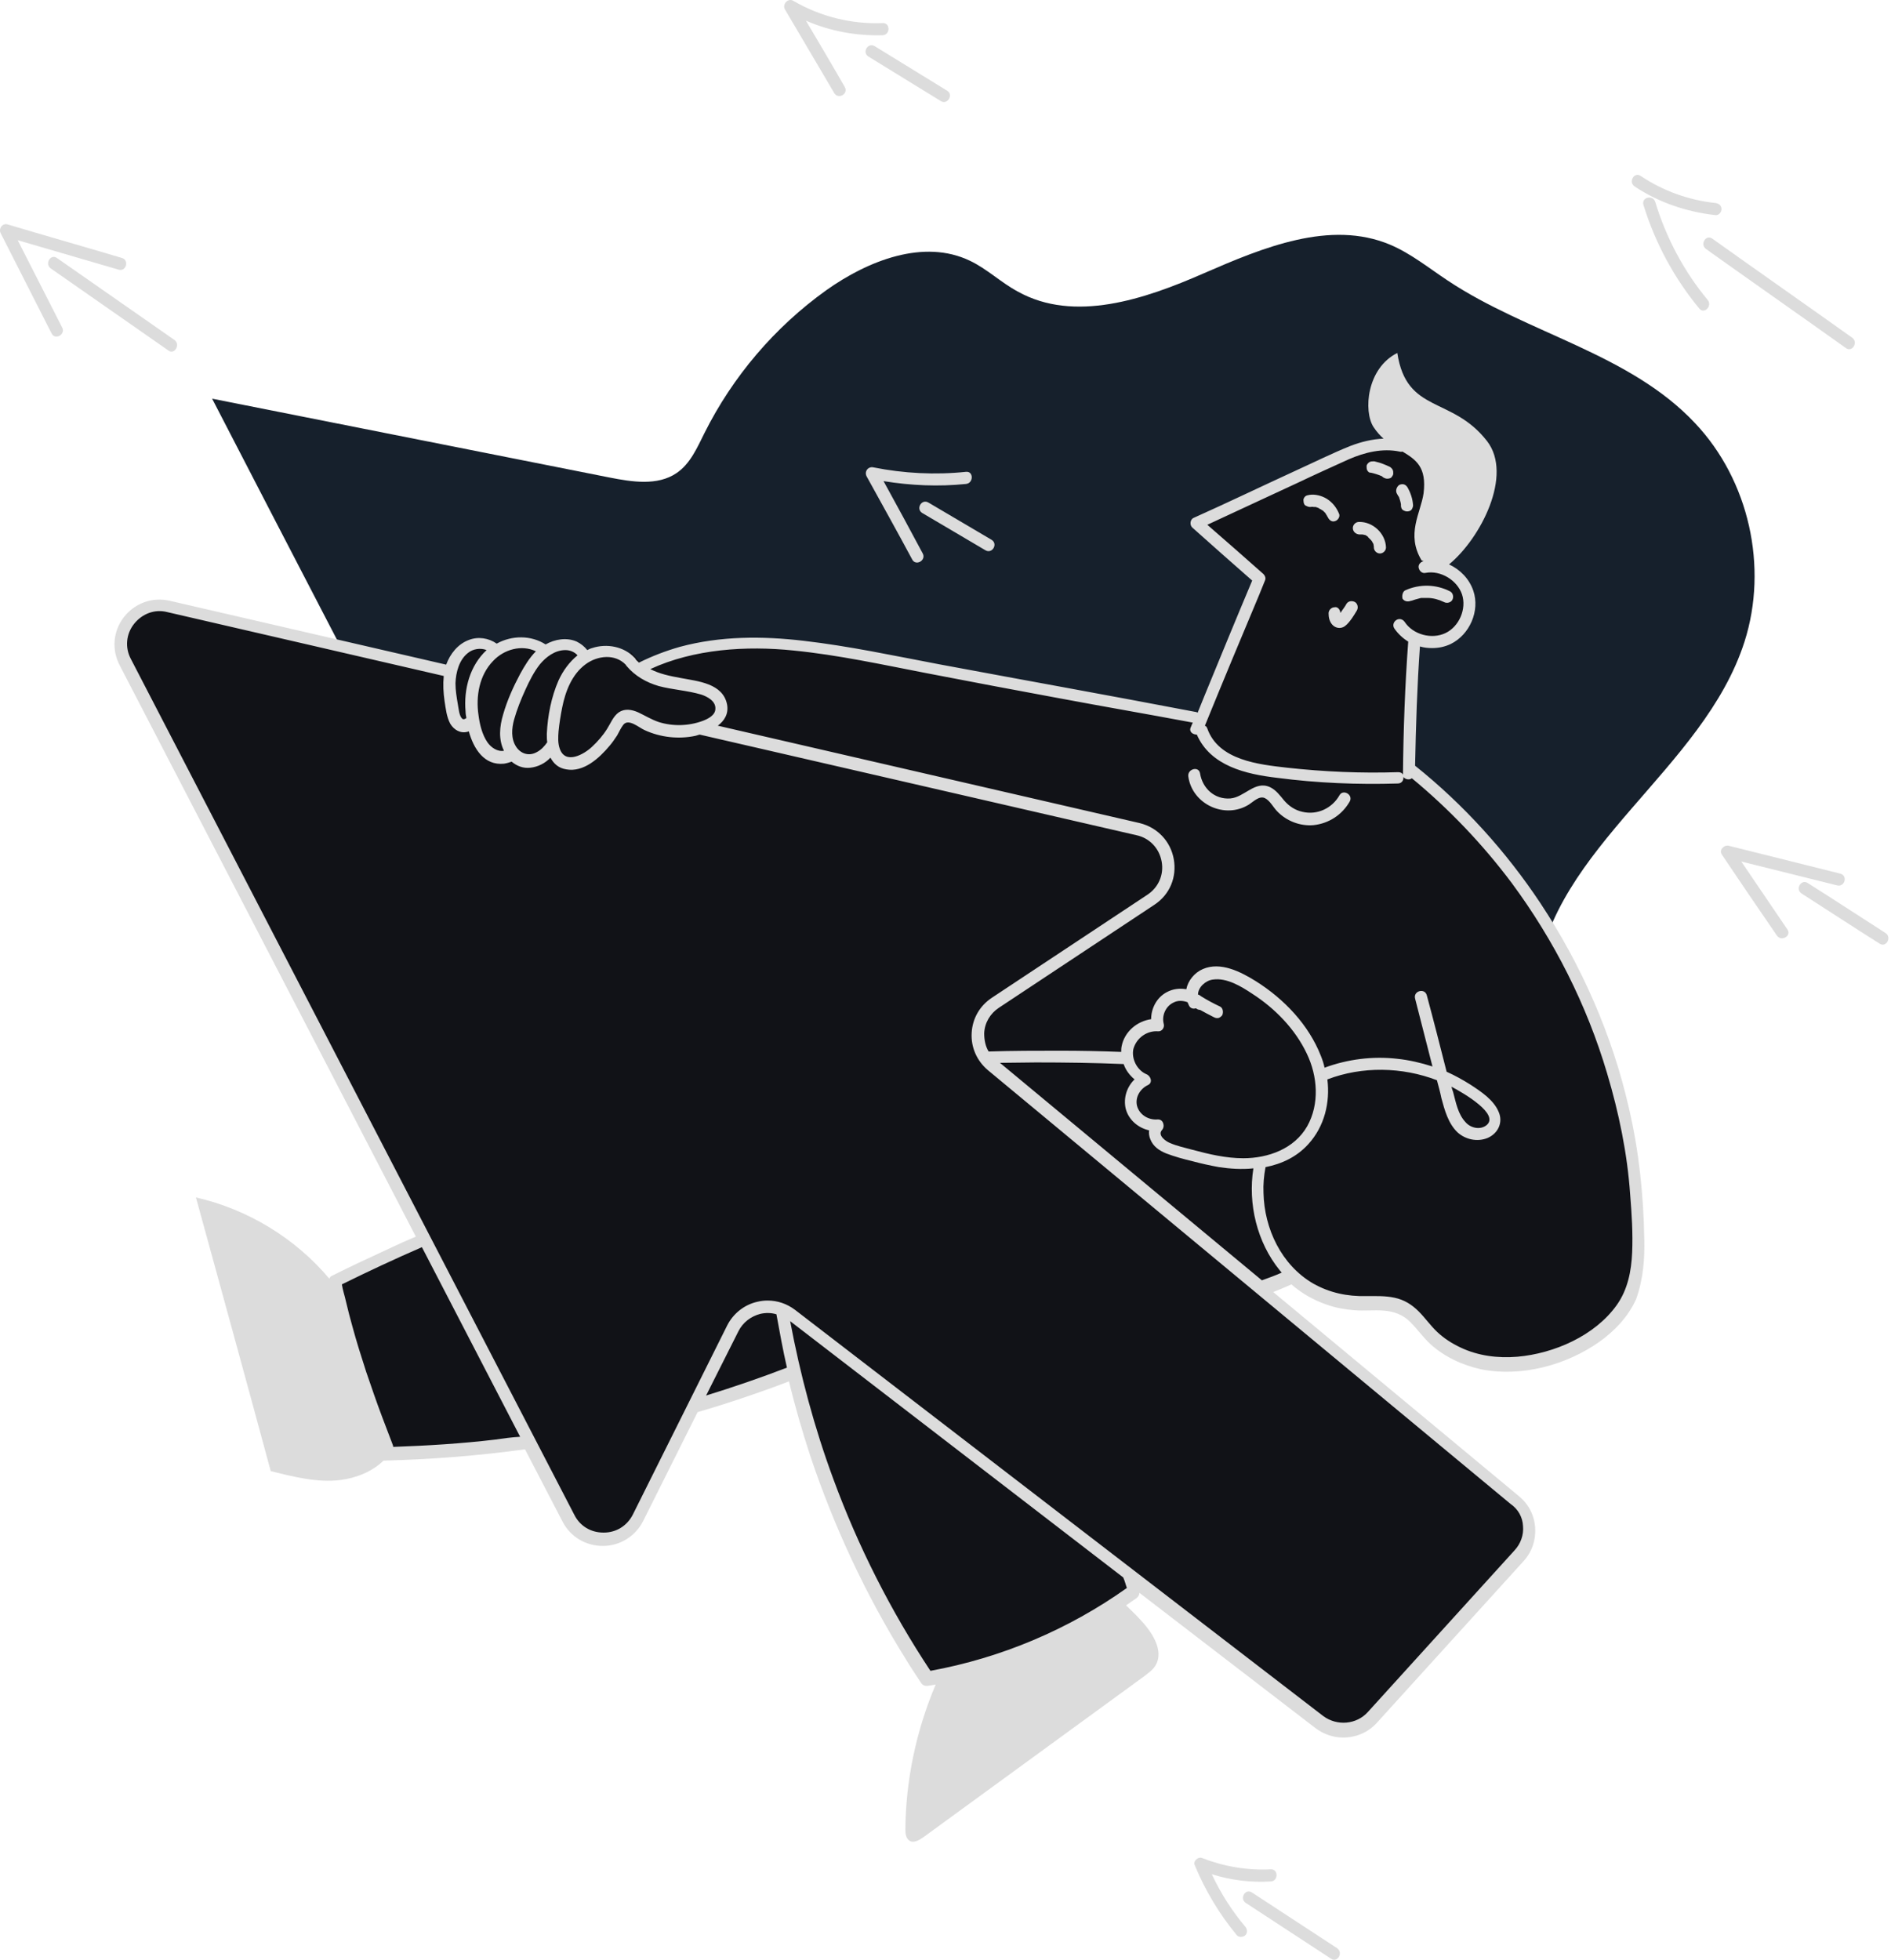
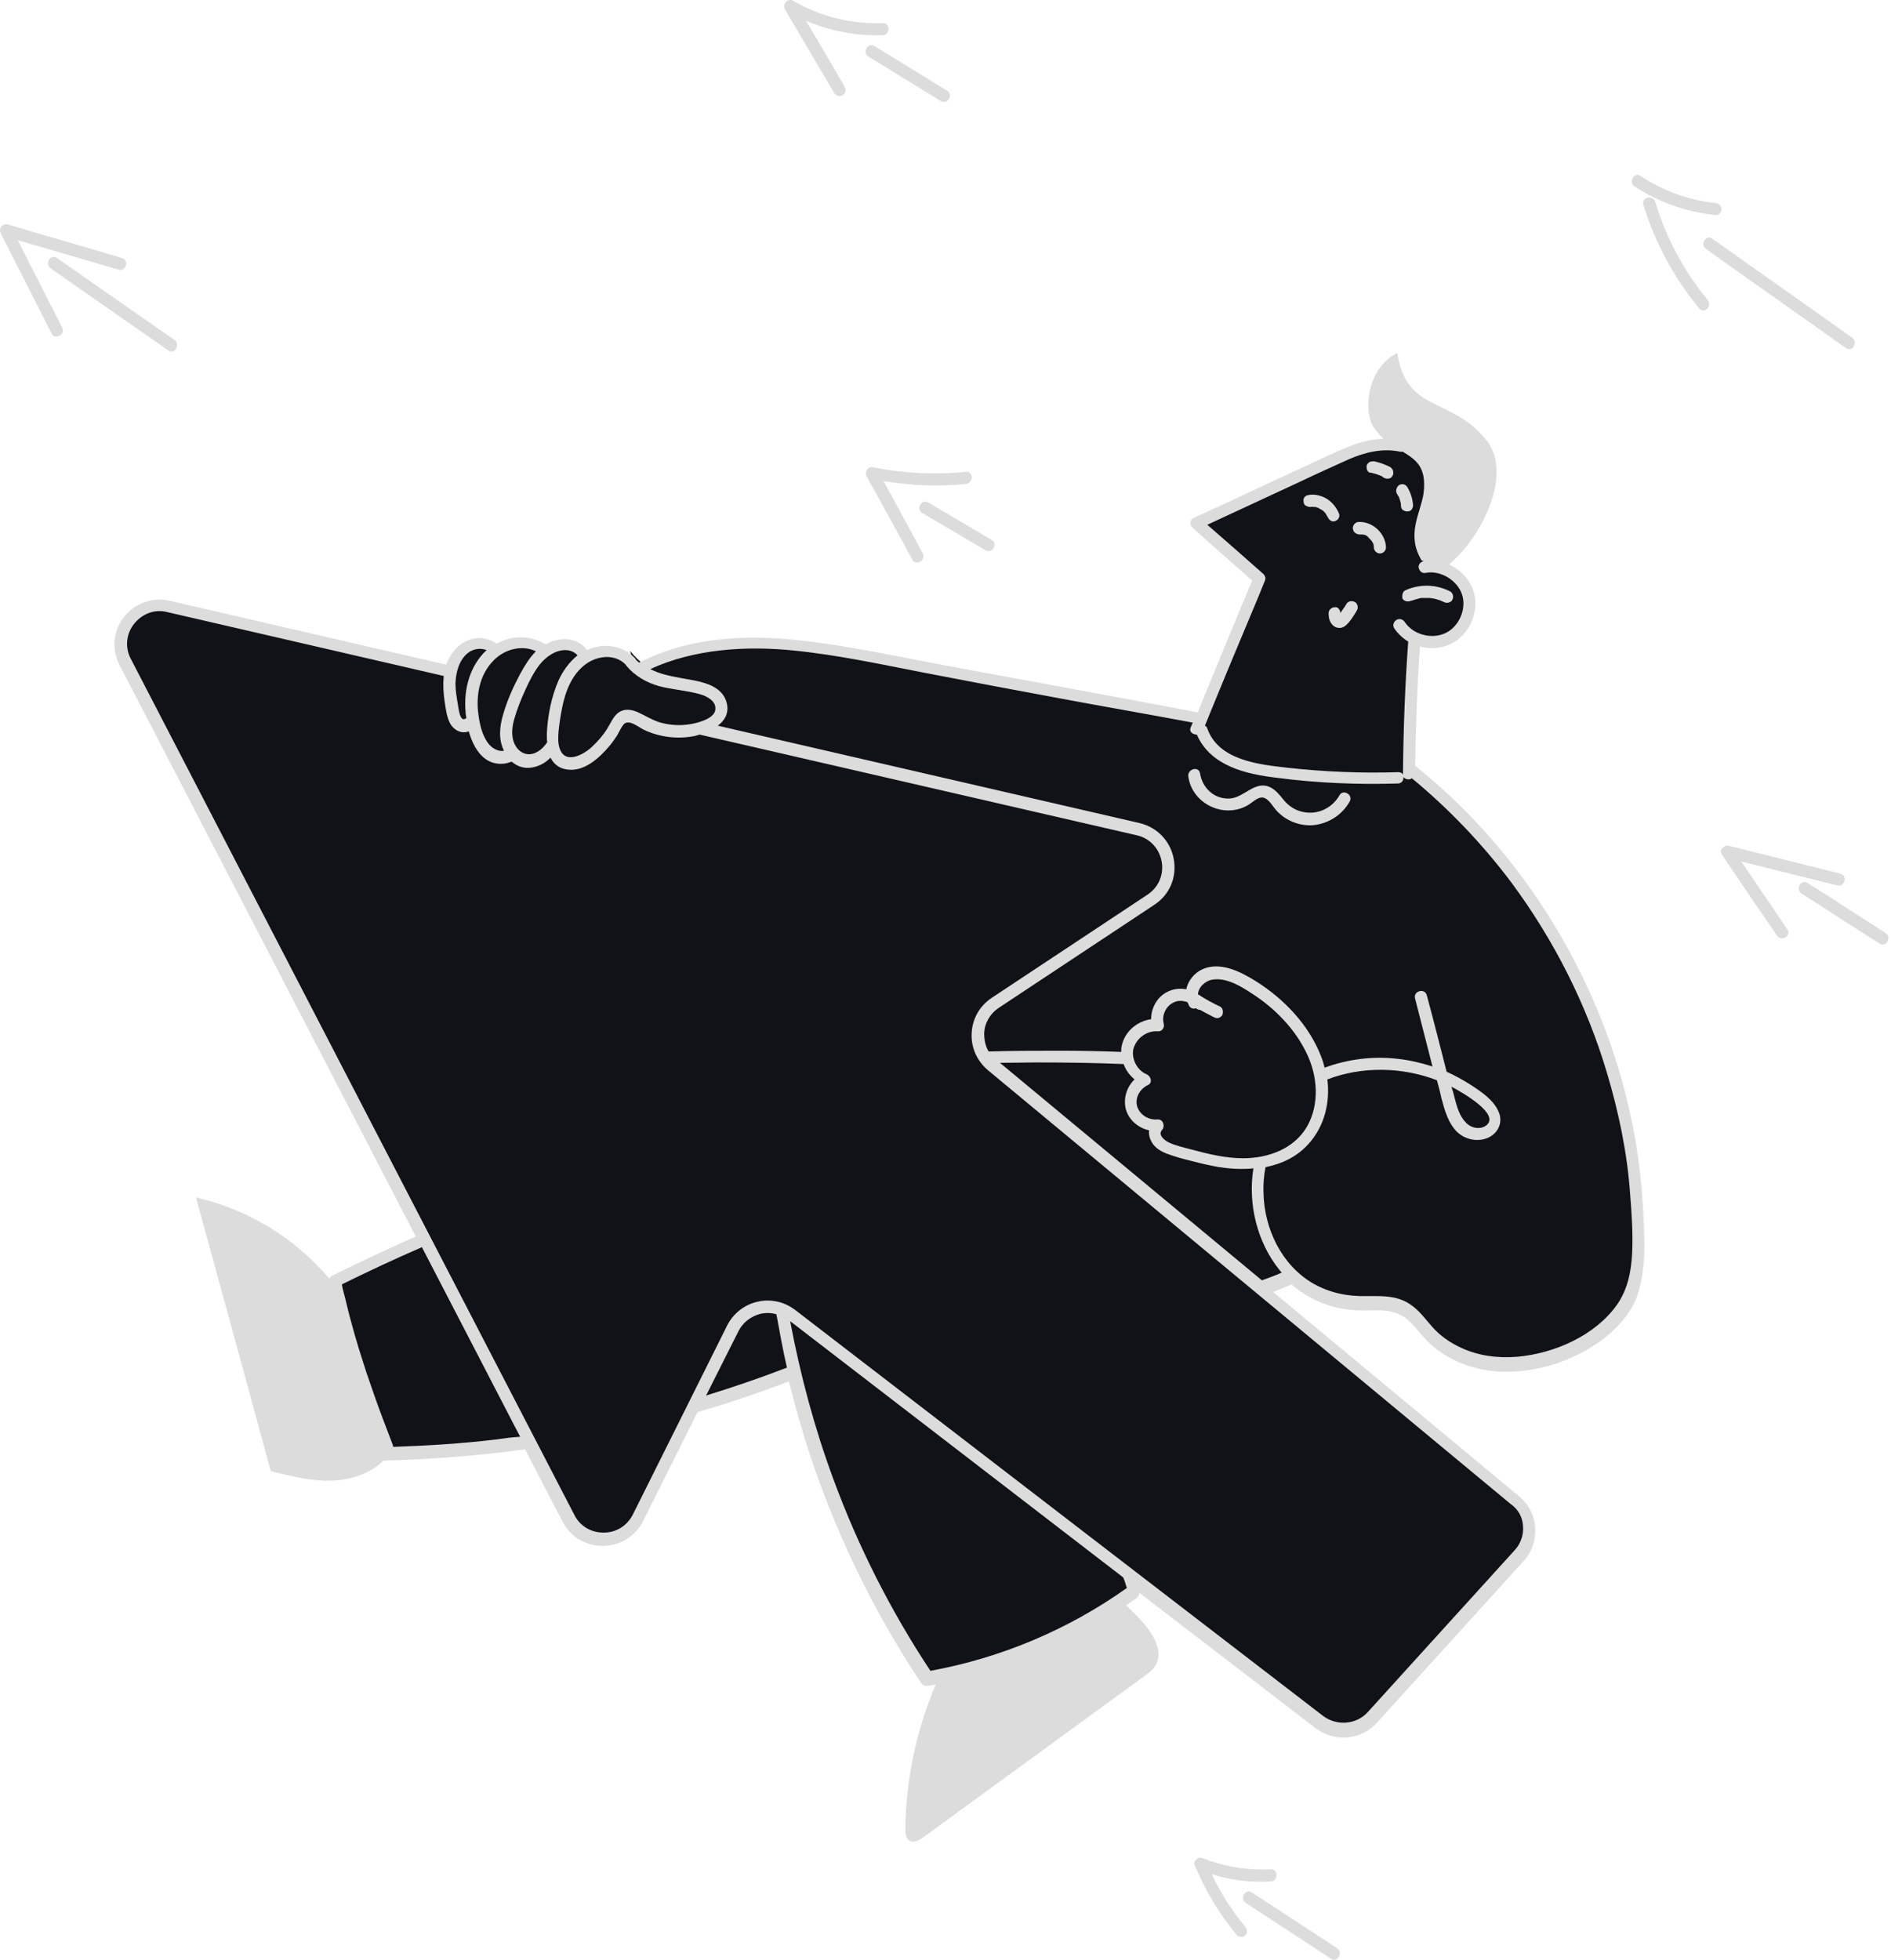
<svg xmlns="http://www.w3.org/2000/svg" width="579" height="600" viewBox="0 0 579 600" fill="none">
-   <path d="M135.746 258.574C112.106 213.027 88.467 167.605 64.951 122.058C105.547 130.103 146.019 138.148 186.614 146.193C193.545 147.554 201.343 148.792 207.16 144.831C211.368 141.985 213.472 137.034 215.7 132.578C224.363 115.251 237.235 100.151 252.954 88.888C265.826 79.73 282.906 73.046 297.015 79.853C302.213 82.329 306.545 86.537 311.62 89.26C328.947 98.914 350.482 91.612 368.553 83.69C386.746 75.769 407.292 67.229 425.609 74.903C432.045 77.626 437.491 82.081 443.308 85.918C467.69 102.132 499.003 108.196 519.054 129.608C535.515 147.059 541.456 173.546 534.153 196.443C521.653 235.553 475.488 259.316 470.413 300.036C469.423 307.709 470.042 315.507 468.928 323.18C465.215 346.944 443.803 365.138 420.535 371.202C397.267 377.267 372.513 373.182 349.369 366.499C281.668 346.82 220.774 304.368 179.065 247.435" fill="#16202C" />
  <path d="M501.974 369.957C501.726 359.932 499.993 349.659 497.766 339.881C488.483 299.286 465.339 261.908 432.911 235.793L432.045 236.907C432.169 223.416 432.664 210.668 433.778 195.445V195.197C436.996 196.682 440.833 196.93 443.927 195.321C449.001 192.845 451.724 186.533 449.991 181.211C448.382 176.261 442.937 172.795 437.738 173.29L443.803 139.378L429.694 136.408C424 135.17 417.936 136.655 412.738 139.007C396.895 146.185 381.177 153.735 367.191 160.047C367.191 160.047 380.063 171.434 386.375 177.003C386.375 177.003 373.751 207.203 368.429 220.198C336.002 214.01 303.698 207.945 271.271 201.757C255.182 198.662 238.844 195.568 222.631 197.177C214.091 197.92 205.427 200.148 197.753 203.985C196.021 202.623 194.288 201.014 192.927 199.281L193.793 202.375C190.946 199.158 185.748 198.539 181.788 200.272C181.169 200.519 180.674 200.89 180.055 201.138C179.188 199.405 177.58 197.92 175.599 197.425C172.876 196.682 170.03 197.549 167.802 199.158C164.336 196.311 159.138 195.816 154.93 197.673C154.187 198.044 153.445 198.415 152.702 198.91C150.598 196.559 146.638 196.187 143.791 197.796C141.068 199.281 139.459 202.252 138.716 205.346L52.451 185.419C42.549 183.192 34.504 193.464 39.208 202.499L130.795 379.239C121.513 383.2 112.478 387.532 103.443 391.864V393.101C108.022 412.533 112.23 424.538 119.285 443.227L118.295 444.836C133.271 444.589 148.123 443.227 162.851 441.123L174.98 464.515C179.436 473.179 191.813 473.055 196.268 464.391L213.348 430.231C223.745 427.261 233.894 423.796 243.919 419.835C251.84 453.252 265.578 485.184 284.638 513.651C307.411 509.69 329.195 500.531 347.883 486.917C347.388 485.184 346.769 483.575 346.274 481.842L404.816 526.894C409.767 530.731 416.698 529.988 420.906 525.408L465.834 475.901C470.413 470.827 469.794 463.03 464.596 458.698L386.87 394.215C390.088 393.101 393.306 391.74 396.4 390.378C401.598 395.329 408.653 398.299 415.708 398.671C420.782 398.918 426.352 397.928 430.808 400.403C433.778 402.136 435.758 405.23 438.11 407.706C443.061 413.028 450.239 416.246 457.418 416.988C464.72 417.855 472.022 416.493 478.953 413.77C486.503 410.8 493.681 406.097 498.013 399.29C503.583 390.873 502.221 379.734 501.974 369.957Z" fill="#111217" />
  <path d="M503.459 379.363C503.211 365.748 501.85 352.505 498.756 339.262C493.681 316.984 484.275 295.572 471.651 276.512C461.131 260.67 448.135 246.313 433.283 234.431C433.53 222.178 433.902 210.049 434.768 197.92C436.006 198.291 437.243 198.415 438.481 198.415C440.461 198.415 442.318 198.043 444.174 197.177C449.992 194.33 453.21 187.028 451.105 180.84C449.868 177.25 447.145 174.404 443.679 172.795C453.333 164.874 463.358 145.442 455.314 135.046C444.546 121.184 430.684 126.753 427.837 108.064C418.431 112.768 417.441 125.887 420.535 130.714C421.525 132.199 422.515 133.313 423.629 134.303C420.164 134.427 416.698 135.293 413.48 136.531C407.911 138.759 402.465 141.482 397.019 143.957C386.499 148.784 375.979 153.858 365.458 158.562C364.344 159.057 364.221 160.789 365.087 161.532C371.152 166.978 377.216 172.3 383.405 177.746C378.454 189.503 373.627 201.261 368.8 213.019C368.058 214.752 367.439 216.485 366.696 218.217C366.572 218.094 366.325 217.97 366.077 217.97C338.229 212.648 315.333 208.564 287.485 203.365C273.747 200.766 260.009 197.796 246.023 196.187C233.399 194.702 220.527 194.702 208.15 198.043C203.818 199.281 199.61 200.89 195.65 202.87C195.278 202.499 194.907 202.252 194.659 201.88C194.536 201.756 194.536 201.509 194.288 201.385C191.07 197.92 185.748 196.929 181.293 198.415C180.797 198.538 180.302 198.786 179.807 199.034C178.941 197.92 177.827 197.053 176.589 196.435C173.495 195.073 169.906 195.692 167.059 197.301C162.604 194.454 156.787 194.454 152.083 197.053C149.608 195.321 146.39 194.825 143.543 195.939C140.202 197.177 137.85 200.148 136.613 203.489L51.956 183.934C46.634 182.696 41.312 184.677 37.97 188.885C34.628 193.216 34.133 198.786 36.608 203.613L127.33 378.62C124.607 379.734 121.884 380.972 119.285 382.209C113.344 384.932 107.527 387.655 101.586 390.626C101.215 390.749 100.967 391.121 100.844 391.492C90.447 379.115 75.843 370.204 60.001 366.615C67.674 394.586 75.348 422.434 82.897 450.405C89.952 452.138 97.131 453.994 104.185 453.128C109.136 452.509 113.963 450.529 117.429 447.187C131.909 446.816 146.39 445.702 160.747 443.722L172.257 465.876C174.609 470.456 179.312 473.302 184.51 473.302H184.634C189.832 473.302 194.536 470.332 196.887 465.752L213.596 432.335C221.393 430.107 229.067 427.508 236.617 424.785C238.225 424.167 239.958 423.548 241.567 422.929C243.424 430.603 245.652 438.276 248.127 445.826C255.429 467.609 265.207 488.526 277.336 507.957C278.821 510.432 280.43 512.784 282.039 515.259C282.534 516.002 283.277 516.249 284.143 516.126C284.886 516.002 285.628 515.878 286.495 515.754C280.554 529.74 277.336 544.963 277.212 560.063C277.212 561.301 277.336 562.786 278.45 563.529C279.688 564.395 281.42 563.405 282.658 562.538C305.184 546.077 327.709 529.74 350.235 513.279C351.473 512.289 352.834 511.423 353.7 510.061C356.671 505.358 352.587 499.417 348.75 495.456C347.512 494.095 346.151 492.857 344.789 491.496C345.903 490.753 346.893 490.011 348.007 489.268C348.502 488.897 348.874 488.278 348.874 487.659L402.836 529.121C405.312 530.978 408.282 531.968 411.252 531.968C415.089 531.968 418.802 530.483 421.525 527.512L466.453 478.005C469.052 475.159 470.289 471.569 470.042 467.733C469.794 463.896 468.061 460.554 465.091 458.079L389.841 395.576C391.697 394.834 393.554 394.091 395.41 393.225C398.504 395.948 402.217 398.052 406.178 399.413C408.901 400.403 411.747 400.898 414.718 401.146C417.688 401.393 420.782 401.022 423.753 401.27C426.847 401.517 429.57 402.507 431.798 404.735C433.902 406.839 435.634 409.314 437.862 411.418C442.194 415.379 447.764 417.978 453.457 419.216C465.71 421.691 479.572 417.978 489.721 410.8C494.424 407.458 498.632 403.002 500.984 397.68C503.211 391.368 503.583 385.303 503.459 379.363ZM397.39 147.794C402.589 145.319 407.787 142.967 412.985 140.615C417.812 138.511 423.258 137.15 428.58 138.264C428.951 138.388 429.199 138.264 429.446 138.264C433.53 140.739 436.872 142.967 435.882 151.012C435.016 157.076 430.436 163.512 435.263 171.557L435.882 171.805C434.892 172.052 434.149 172.919 434.397 173.909C434.644 174.899 435.511 175.642 436.501 175.394C441.08 174.528 446.155 177.622 447.64 181.954C449.125 186.409 446.774 191.855 442.565 193.835C438.357 195.816 432.664 194.33 430.065 190.37C429.446 189.503 428.332 189.256 427.466 189.875C426.6 190.494 426.352 191.607 426.971 192.474C428.085 194.083 429.57 195.444 431.179 196.435C430.189 209.925 429.694 223.54 429.57 237.154C429.322 236.659 428.827 236.411 428.085 236.411C416.822 236.783 405.435 236.288 394.172 235.05C385.509 234.06 373.132 232.822 369.666 223.045C369.543 222.673 369.295 222.302 368.924 222.178C374.37 208.811 379.939 195.444 385.509 182.201C386.128 180.716 386.746 179.107 387.365 177.622C387.613 177.003 387.365 176.26 386.87 175.765C381.177 170.691 375.484 165.74 369.666 160.666C379.073 156.334 388.232 152.002 397.39 147.794ZM191.565 203.489C191.689 203.613 191.689 203.737 191.813 203.861C194.412 206.955 197.877 208.935 201.714 210.049C205.922 211.163 210.502 211.41 214.71 212.648C216.566 213.267 219.165 214.628 219.042 216.98C219.042 218.96 216.814 220.074 215.205 220.693C210.873 222.302 206.046 222.426 201.714 221.064C199.486 220.322 197.506 219.084 195.402 218.094C193.422 217.227 191.318 216.856 189.461 218.094C187.728 219.332 186.986 221.435 185.872 223.168C184.634 225.148 183.025 227.005 181.293 228.614C178.817 230.966 173.124 234.184 171.391 229.233C170.772 227.5 170.896 225.644 171.02 223.911C171.267 221.436 171.639 219.084 172.134 216.608C173.124 211.658 175.104 206.46 179.312 203.365C183.025 200.642 188.347 200.148 191.565 203.489ZM173.124 199.034C174.609 199.034 175.971 199.652 176.837 200.643C174.362 202.623 172.381 205.346 171.02 208.316C168.792 213.391 167.678 219.208 167.43 224.653C167.43 225.52 167.431 226.386 167.554 227.253C166.688 228.49 165.698 229.604 164.213 230.347C161.861 231.584 159.386 230.718 158.024 228.614C156.415 226.139 156.663 223.044 157.405 220.321C158.272 217.227 159.509 214.133 160.871 211.163C162.109 208.44 163.47 205.717 165.327 203.365C167.183 201.138 169.906 199.034 173.124 199.034ZM164.089 199.405C162.109 201.385 160.623 203.861 159.262 206.336C157.158 210.297 155.301 214.381 154.064 218.713C152.95 222.426 152.578 226.386 154.311 229.852C152.331 230.223 150.351 228.862 149.237 227.253C147.628 224.901 146.885 221.807 146.514 218.96C145.648 213.143 146.761 206.707 150.97 202.375C154.311 198.786 159.757 197.301 164.089 199.405ZM143.296 199.9C144.781 198.662 147.133 198.291 148.989 199.034C143.915 203.737 141.934 210.915 142.553 217.846C142.553 218.465 142.677 219.208 142.801 219.826C142.306 220.198 141.935 220.321 141.563 220.074C140.573 219.208 140.449 216.98 140.202 215.742C139.83 213.514 139.459 211.41 139.459 209.182C139.583 205.841 140.573 202.004 143.296 199.9ZM151.588 440.751C141.192 441.989 130.795 442.608 120.399 442.979C120.399 442.608 120.151 442.113 120.028 441.742C119.038 439.142 118.047 436.543 117.057 433.944C115.324 429.365 113.716 424.661 112.107 419.958C110.621 415.379 109.136 410.676 107.898 406.096C107.156 403.497 106.537 401.022 105.918 398.423C105.547 396.69 104.928 394.957 104.68 393.225C112.725 389.264 120.894 385.427 129.187 381.838L159.262 439.885C156.787 440.009 154.187 440.38 151.588 440.751ZM216.195 427.261L226.096 407.582C227.458 404.859 229.933 403.002 232.78 402.26C234.389 401.888 236.121 401.888 237.73 402.383C238.721 407.829 239.711 413.275 240.948 418.721C232.903 421.815 224.611 424.662 216.195 427.261ZM345.037 486.174C327.09 498.922 306.545 507.586 284.886 511.546C272.757 493.229 262.731 473.426 255.182 452.881C249.365 437.162 245.033 420.948 241.939 404.487L343.923 482.956C344.418 484.07 344.665 485.184 345.037 486.174ZM466.329 467.237C466.576 469.96 465.586 472.683 463.73 474.663L418.802 524.17C415.337 528.007 409.396 528.502 405.188 525.408L243.424 401.022C240.948 399.165 238.102 398.175 235.008 398.175C234.017 398.175 232.904 398.299 231.913 398.547C227.953 399.413 224.487 402.136 222.631 405.849L193.793 463.648C192.06 467.114 188.719 469.218 184.882 469.218C184.882 469.218 184.882 469.218 184.758 469.218C180.921 469.218 177.579 467.238 175.847 463.772L40.074 201.756C38.218 198.291 38.589 194.083 41.064 190.989C43.539 187.894 47.376 186.409 51.213 187.399L135.87 206.955C135.622 209.554 135.746 212.029 136.117 214.628C136.489 216.98 136.736 219.455 137.85 221.559C138.964 223.416 140.944 224.653 143.172 224.034C143.296 224.034 143.42 223.911 143.543 223.911C145.029 229.233 148.247 234.431 154.311 233.812C155.178 233.688 155.92 233.441 156.663 233.193C158.272 234.555 160.252 235.297 162.356 235.05C164.708 234.802 166.935 233.688 168.544 231.956C169.535 233.812 171.02 235.174 173.371 235.545C178.693 236.535 183.52 232.079 186.614 228.366C187.481 227.376 188.223 226.262 188.966 225.149C189.585 224.035 190.08 222.921 190.823 221.93C192.432 219.826 195.65 222.797 197.382 223.54C202.209 225.767 207.779 226.386 212.977 225.272C213.348 225.148 213.843 225.025 214.215 224.901L348.007 255.719C351.968 256.585 354.938 259.68 355.681 263.764C356.423 267.848 354.691 271.685 351.349 273.913L303.699 305.473C299.986 307.949 297.758 311.786 297.51 316.241C297.263 320.697 299.119 324.781 302.461 327.628L462.492 460.43C464.844 462.039 466.205 464.515 466.329 467.237ZM306.174 325.4C309.887 325.4 313.6 325.276 317.189 325.276C326.1 325.276 335.135 325.4 344.047 325.772C344.665 327.628 345.903 329.237 347.388 330.474C345.037 332.702 343.923 336.168 344.665 339.386C345.532 342.851 348.502 345.327 351.844 346.069C351.72 346.936 351.844 347.926 352.215 348.792C353.082 351.02 354.938 352.258 357.042 353.124C359.641 354.114 362.364 354.857 364.963 355.476C367.686 356.218 370.533 356.837 373.256 357.332C376.597 357.827 380.187 358.075 383.776 357.703C382.043 368.595 384.89 380.353 391.821 388.893C392.068 389.14 392.192 389.388 392.44 389.635C390.459 390.502 388.479 391.244 386.375 391.987L306.174 325.4ZM354.567 315.746C355.805 315.87 356.671 314.509 356.3 313.395C355.681 310.919 356.918 308.073 359.27 306.959C360.631 306.216 362.24 306.34 363.602 306.835C363.726 307.206 363.973 307.578 364.097 307.949C364.592 308.815 365.458 308.939 366.201 308.692C366.572 309.063 367.067 309.186 367.439 309.186C368.8 309.929 370.161 310.672 371.647 311.414C372.142 311.662 372.513 311.786 373.132 311.662C373.503 311.538 373.998 311.167 374.246 310.796C374.617 309.929 374.493 308.691 373.627 308.196C371.523 307.206 369.666 306.216 367.686 304.979C367.439 304.731 367.191 304.607 366.82 304.483C366.82 302.255 369.171 300.151 371.399 299.904C375.607 299.285 380.063 302.008 383.405 304.236C390.336 308.691 396.524 315.004 400.113 322.553C403.455 329.484 404.074 338.024 400.237 344.832C396.277 351.763 388.232 354.609 380.682 354.609C375.36 354.609 370.162 353.372 365.087 352.01C362.859 351.391 360.384 350.896 358.156 349.906C356.918 349.411 354.319 347.554 355.805 345.945C356.795 344.831 356.176 342.604 354.443 342.728C351.72 342.975 348.874 341.366 348.131 338.519C347.512 335.92 349.121 333.321 351.473 332.207C353.082 331.465 352.339 329.361 350.978 328.866C348.131 327.628 346.398 324.162 347.017 321.192C348.007 317.603 351.349 315.499 354.567 315.746ZM499.746 383.447C499.498 389.14 498.385 394.834 495.043 399.537C488.359 408.943 475.859 414.389 464.596 415.379C458.655 415.874 452.591 415.131 447.145 412.532C444.546 411.295 442.194 409.809 440.09 407.829C437.986 405.849 436.377 403.497 434.397 401.517C432.293 399.413 429.941 397.928 426.971 397.309C424.124 396.69 421.154 396.814 418.307 396.814C412.49 396.938 407.168 395.824 402.094 392.977C392.316 387.284 387.118 376.145 386.87 365.253C386.746 362.654 386.994 359.931 387.489 357.332C392.44 356.342 397.019 354.238 400.608 350.277C405.559 344.831 407.292 337.529 406.425 330.474C417.069 326.39 429.322 326.638 439.966 330.722C440.461 332.579 440.957 334.311 441.328 336.168C442.318 339.881 443.432 343.965 446.279 346.688C448.754 348.916 452.343 349.658 455.437 348.421C458.655 347.059 460.264 343.718 458.903 340.5C457.418 336.787 453.457 334.188 450.239 332.083C447.887 330.598 445.412 329.237 442.937 328.123C440.957 320.326 438.976 312.528 436.872 304.731C436.253 302.379 432.664 303.369 433.283 305.721C435.016 312.652 436.872 319.583 438.605 326.514C435.139 325.4 431.426 324.534 427.837 324.162C420.287 323.296 412.614 324.286 405.559 326.885C405.311 325.648 404.94 324.534 404.445 323.296C400.732 313.766 393.182 305.845 384.519 300.399C379.939 297.553 373.751 294.335 368.305 296.686C365.706 297.8 363.726 300.275 363.231 302.875C361.25 302.503 359.146 302.751 357.29 303.741C354.196 305.35 352.463 308.691 352.463 312.033C348.131 312.652 344.294 315.87 343.428 320.326C343.304 320.944 343.304 321.44 343.304 322.058C336.992 321.811 330.803 321.687 324.491 321.687C317.189 321.687 310.011 321.687 302.708 321.935C301.718 320.326 301.347 318.345 301.347 316.365C301.471 313.147 303.203 310.3 305.803 308.568L353.453 277.007C358.156 273.913 360.384 268.591 359.394 263.021C358.404 257.575 354.443 253.367 348.997 252.006L219.784 222.178C221.764 220.693 223.126 218.589 222.631 215.742C221.393 209.182 213.596 208.564 208.398 207.574C205.056 206.955 201.962 206.336 199.115 204.851C212.482 198.662 228.572 197.672 242.929 199.157C256.667 200.519 270.157 203.489 283.648 206.088C297.139 208.687 310.753 211.287 324.244 213.762C339.467 216.609 349.74 218.341 364.963 221.188C365.087 221.188 365.087 221.188 365.211 221.188C364.963 221.683 364.84 222.178 364.592 222.673C363.973 224.035 365.211 224.901 366.449 224.901C370.657 234.555 381.548 237.03 391.078 238.144C403.331 239.753 415.708 240.248 427.961 239.877C429.199 239.877 429.817 238.887 429.694 237.897C430.312 238.639 431.55 238.887 432.293 238.268C443.679 247.674 453.952 258.442 462.863 270.324C475.859 287.899 485.884 307.701 492.072 328.618C495.662 340.623 498.261 353.124 499.127 365.625C499.622 371.689 499.993 377.63 499.746 383.447ZM444.422 332.702C448.383 334.806 459.15 341.118 455.19 344.46C453.209 346.069 450.239 345.327 448.754 343.594C446.402 341.119 445.783 337.529 444.917 334.311C444.67 333.693 444.546 333.197 444.422 332.702ZM430.312 180.716C434.768 178.736 439.719 178.859 444.051 181.087C444.917 181.582 445.165 182.82 444.669 183.686C444.174 184.553 442.937 184.8 442.07 184.305C440.585 183.563 438.729 183.068 437.12 183.068C436.625 183.068 436.13 183.068 435.635 183.068C435.511 183.068 435.263 183.068 435.139 183.068L434.644 183.191C434.149 183.315 433.778 183.439 433.283 183.563C433.035 183.686 432.788 183.686 432.54 183.81C432.417 183.81 432.293 183.934 432.169 183.934C432.293 183.81 432.293 183.934 432.045 183.934C431.055 184.305 430.065 184.181 429.446 183.315C429.199 182.449 429.446 181.087 430.312 180.716ZM427.713 151.136C427.218 150.269 427.59 149.155 428.332 148.536C428.704 148.289 429.322 148.165 429.817 148.289C430.312 148.413 430.684 148.784 430.931 149.155C431.921 150.888 432.54 152.744 432.664 154.725C432.664 155.22 432.417 155.715 432.169 156.086C431.798 156.458 431.303 156.581 430.808 156.581C430.312 156.581 429.817 156.334 429.446 156.086C429.075 155.715 428.951 155.22 428.951 154.725C428.951 154.601 428.951 154.477 428.951 154.354C428.827 153.611 428.58 152.868 428.332 152.126C428.085 151.878 427.961 151.507 427.713 151.136ZM418.678 144.081C418.431 143.71 418.431 143.091 418.431 142.596C418.555 142.101 418.926 141.729 419.297 141.482C419.668 141.234 420.287 141.234 420.782 141.234C421.773 141.482 422.763 141.729 423.629 142.1C424.248 142.348 424.867 142.596 425.362 142.843C425.733 142.967 426.104 143.338 426.352 143.71C426.6 144.081 426.599 144.576 426.599 144.947C426.599 145.442 426.352 145.69 426.104 146.061C425.857 146.432 425.238 146.556 424.743 146.556C424.248 146.556 423.753 146.309 423.382 146.061C423.258 145.937 423.258 145.937 423.134 145.814C422.02 145.318 420.782 144.947 419.669 144.7C419.297 144.823 418.926 144.452 418.678 144.081ZM406.549 158.067C406.549 158.19 406.549 158.438 406.549 158.067V158.067ZM405.93 157.2C405.683 156.953 405.93 157.076 405.93 157.2V157.2ZM405.064 156.334C404.816 156.086 404.94 156.21 405.064 156.334V156.334ZM401.103 155.22C401.475 155.22 401.846 155.096 402.217 155.22C402.217 155.22 402.341 155.22 402.465 155.22C402.465 155.22 402.465 155.22 402.589 155.22C402.712 155.22 402.712 155.22 402.836 155.22C403.207 155.344 403.579 155.468 403.826 155.591C403.826 155.591 403.95 155.591 403.95 155.715C404.074 155.839 404.321 155.839 404.445 155.962C404.569 156.086 404.693 156.086 404.816 156.21C404.94 156.21 404.94 156.334 405.064 156.334C405.311 156.581 405.559 156.829 405.807 157.076C405.807 157.2 405.93 157.2 405.93 157.324C406.054 157.448 406.054 157.572 406.178 157.695C406.302 157.819 406.302 157.943 406.425 158.19C406.425 158.19 406.425 158.19 406.425 158.067C406.425 158.19 406.549 158.314 406.549 158.314C406.921 159.181 407.787 159.923 408.777 159.552C409.643 159.304 410.386 158.19 410.015 157.324C409.272 155.467 408.034 153.859 406.302 152.745C404.693 151.754 402.712 151.259 400.98 151.507C400.485 151.631 399.99 151.631 399.618 152.002C399.247 152.373 398.999 152.868 399.123 153.363C399.123 153.859 399.247 154.353 399.618 154.725C400.113 154.972 400.608 155.22 401.103 155.22ZM418.926 164.503C418.926 164.626 418.926 164.626 418.926 164.503C418.802 164.379 418.802 164.379 418.926 164.503C418.926 164.503 418.802 164.503 418.926 164.503ZM414.223 161.656C414.223 160.666 415.089 159.799 416.079 159.799C420.411 159.676 424.248 163.389 424.372 167.597C424.372 168.587 423.505 169.453 422.515 169.453C421.525 169.453 420.659 168.587 420.659 167.597C420.659 167.473 420.659 167.349 420.659 167.349C420.659 167.102 420.535 166.854 420.535 166.606C420.535 166.483 420.535 166.483 420.411 166.359C420.411 166.235 420.287 166.235 420.287 166.112C420.164 165.864 420.04 165.616 419.792 165.369L419.669 165.245C419.545 165.121 419.421 164.998 419.297 164.874C419.173 164.75 419.05 164.626 418.926 164.503L418.802 164.379C418.802 164.379 418.802 164.379 418.926 164.379C418.678 164.255 418.431 164.007 418.183 163.884C418.06 163.76 417.441 163.636 418.059 163.884C417.936 163.884 417.812 163.76 417.688 163.76C417.441 163.636 417.193 163.636 416.946 163.636C416.698 163.636 416.451 163.636 416.203 163.636C414.965 163.512 414.223 162.646 414.223 161.656ZM410.386 187.647C410.51 187.523 410.634 187.4 410.757 187.152C411.252 186.409 411.871 185.667 412.242 184.924C412.738 184.058 413.851 183.81 414.842 184.305C415.708 184.8 415.955 186.038 415.46 186.904C414.965 187.771 414.47 188.513 413.975 189.256C413.356 190.122 412.614 191.113 411.747 191.731C410.51 192.598 408.901 192.35 407.911 191.236C407.044 190.246 406.797 189.009 406.797 187.771C406.797 186.781 407.663 185.914 408.653 185.914C409.52 185.667 410.386 186.657 410.386 187.647ZM413.233 245.446C410.881 249.531 406.797 252.13 402.217 252.625C398.133 252.996 393.925 251.387 391.078 248.417C389.841 247.179 388.85 245.075 387.242 244.332C385.509 243.59 383.776 245.446 382.415 246.313C375.112 250.892 365.087 246.313 363.849 237.773C363.478 235.421 367.067 234.431 367.439 236.783C368.181 241.362 371.894 244.827 376.721 244.456C381.053 244.085 384.271 238.887 388.85 240.991C390.707 241.857 391.945 243.59 393.182 245.075C394.667 246.808 396.524 248.045 398.752 248.54C403.331 249.654 407.911 247.427 410.138 243.466C411.252 241.486 414.47 243.342 413.233 245.446Z" fill="#DCDCDC" />
  <path d="M407.539 599.671C398.876 593.978 390.088 588.285 381.424 582.591C379.444 581.23 381.301 578.136 383.281 579.373C391.945 585.067 400.732 590.76 409.396 596.453C411.376 597.815 409.52 601.032 407.539 599.671ZM371.028 573.804C376.845 575.66 383.034 576.403 389.098 576.032C391.45 575.908 391.45 572.195 389.098 572.319C381.92 572.69 374.741 571.452 368.058 568.853C366.82 568.358 365.211 569.843 365.83 571.081C369.048 578.878 373.38 586.057 378.702 592.493C379.32 593.235 380.682 593.112 381.301 592.493C382.043 591.75 381.92 590.636 381.301 589.894C377.216 585.067 373.751 579.621 371.028 573.804ZM303.575 165.247C297.139 161.411 290.703 157.698 284.267 153.861C282.163 152.623 280.307 155.841 282.411 157.079C288.846 160.916 295.282 164.629 301.718 168.466C303.822 169.703 305.679 166.485 303.575 165.247ZM270.529 147.301C278.945 148.663 287.361 149.034 295.777 148.168C298.129 147.92 298.129 144.207 295.777 144.455C286.371 145.445 276.717 144.95 267.435 143.093C265.826 142.722 264.588 144.331 265.331 145.816C270.034 154.356 274.737 162.772 279.316 171.312C280.43 173.416 283.648 171.56 282.534 169.456C278.574 162.03 274.613 154.727 270.529 147.301ZM522.396 76.259C536.629 86.408 550.986 96.433 565.219 106.582C567.199 107.943 569.056 104.725 567.076 103.364C552.842 93.215 538.485 83.19 524.252 73.041C522.272 71.679 520.415 74.897 522.396 76.259ZM506.801 61.778C506.058 59.55 502.469 60.417 503.212 62.768C506.801 74.402 512.618 85.17 520.292 94.453C521.777 96.309 524.376 93.71 522.891 91.854C515.588 83.066 510.143 72.793 506.801 61.778ZM527.099 64.006C527.099 62.892 526.232 62.273 525.242 62.149C517.074 61.283 509.153 58.436 502.345 53.857C500.365 52.495 498.509 55.713 500.489 57.075C507.915 62.026 516.455 64.872 525.242 65.862C526.232 65.986 527.099 64.996 527.099 64.006ZM577.348 285.673C569.427 280.599 561.506 275.401 553.461 270.326C551.481 269.088 549.624 272.182 551.605 273.544C559.526 278.618 567.447 283.817 575.492 288.891C577.472 290.253 579.329 287.035 577.348 285.673ZM533.163 263.766C542.941 266.242 552.719 268.593 562.496 271.069C564.848 271.687 565.838 268.098 563.486 267.479C552.1 264.633 540.713 261.786 529.327 258.94C527.841 258.568 526.232 260.301 527.223 261.662C532.792 269.955 538.362 278.124 544.055 286.416C545.416 288.396 548.634 286.54 547.273 284.559C542.57 277.628 537.866 270.697 533.163 263.766ZM53.441 104.106C41.435 95.69 29.43 87.398 17.425 78.982C15.444 77.62 13.588 80.838 15.568 82.2C27.573 90.616 39.579 98.908 51.584 107.325C53.441 108.686 55.297 105.468 53.441 104.106ZM5.419 73.536C15.692 76.506 26.088 79.601 36.361 82.571C38.713 83.19 39.579 79.6 37.351 78.982C25.717 75.516 13.959 72.174 2.325 68.709C0.716 68.214 -0.522 70.07 0.221 71.432C5.419 81.705 10.617 91.853 15.816 102.126C16.93 104.23 20.148 102.374 19.034 100.27C14.454 91.358 9.999 82.447 5.419 73.536ZM265.95 17.345C273.376 21.925 280.678 26.38 288.104 30.96C290.084 32.197 292.064 28.98 289.96 27.742C282.534 23.163 275.232 18.707 267.806 14.128C265.702 12.89 263.846 16.108 265.95 17.345ZM246.766 6.33C254.192 9.548 262.237 11.034 270.281 10.786C272.633 10.662 272.633 6.949 270.281 7.073C260.628 7.444 251.221 5.093 242.929 0.266C241.32 -0.724 239.463 1.256 240.33 2.865C245.404 11.405 250.355 19.945 255.429 28.485C256.667 30.588 259.885 28.732 258.647 26.628C254.687 19.697 250.726 13.014 246.766 6.33Z" fill="#DCDCDC" />
</svg>